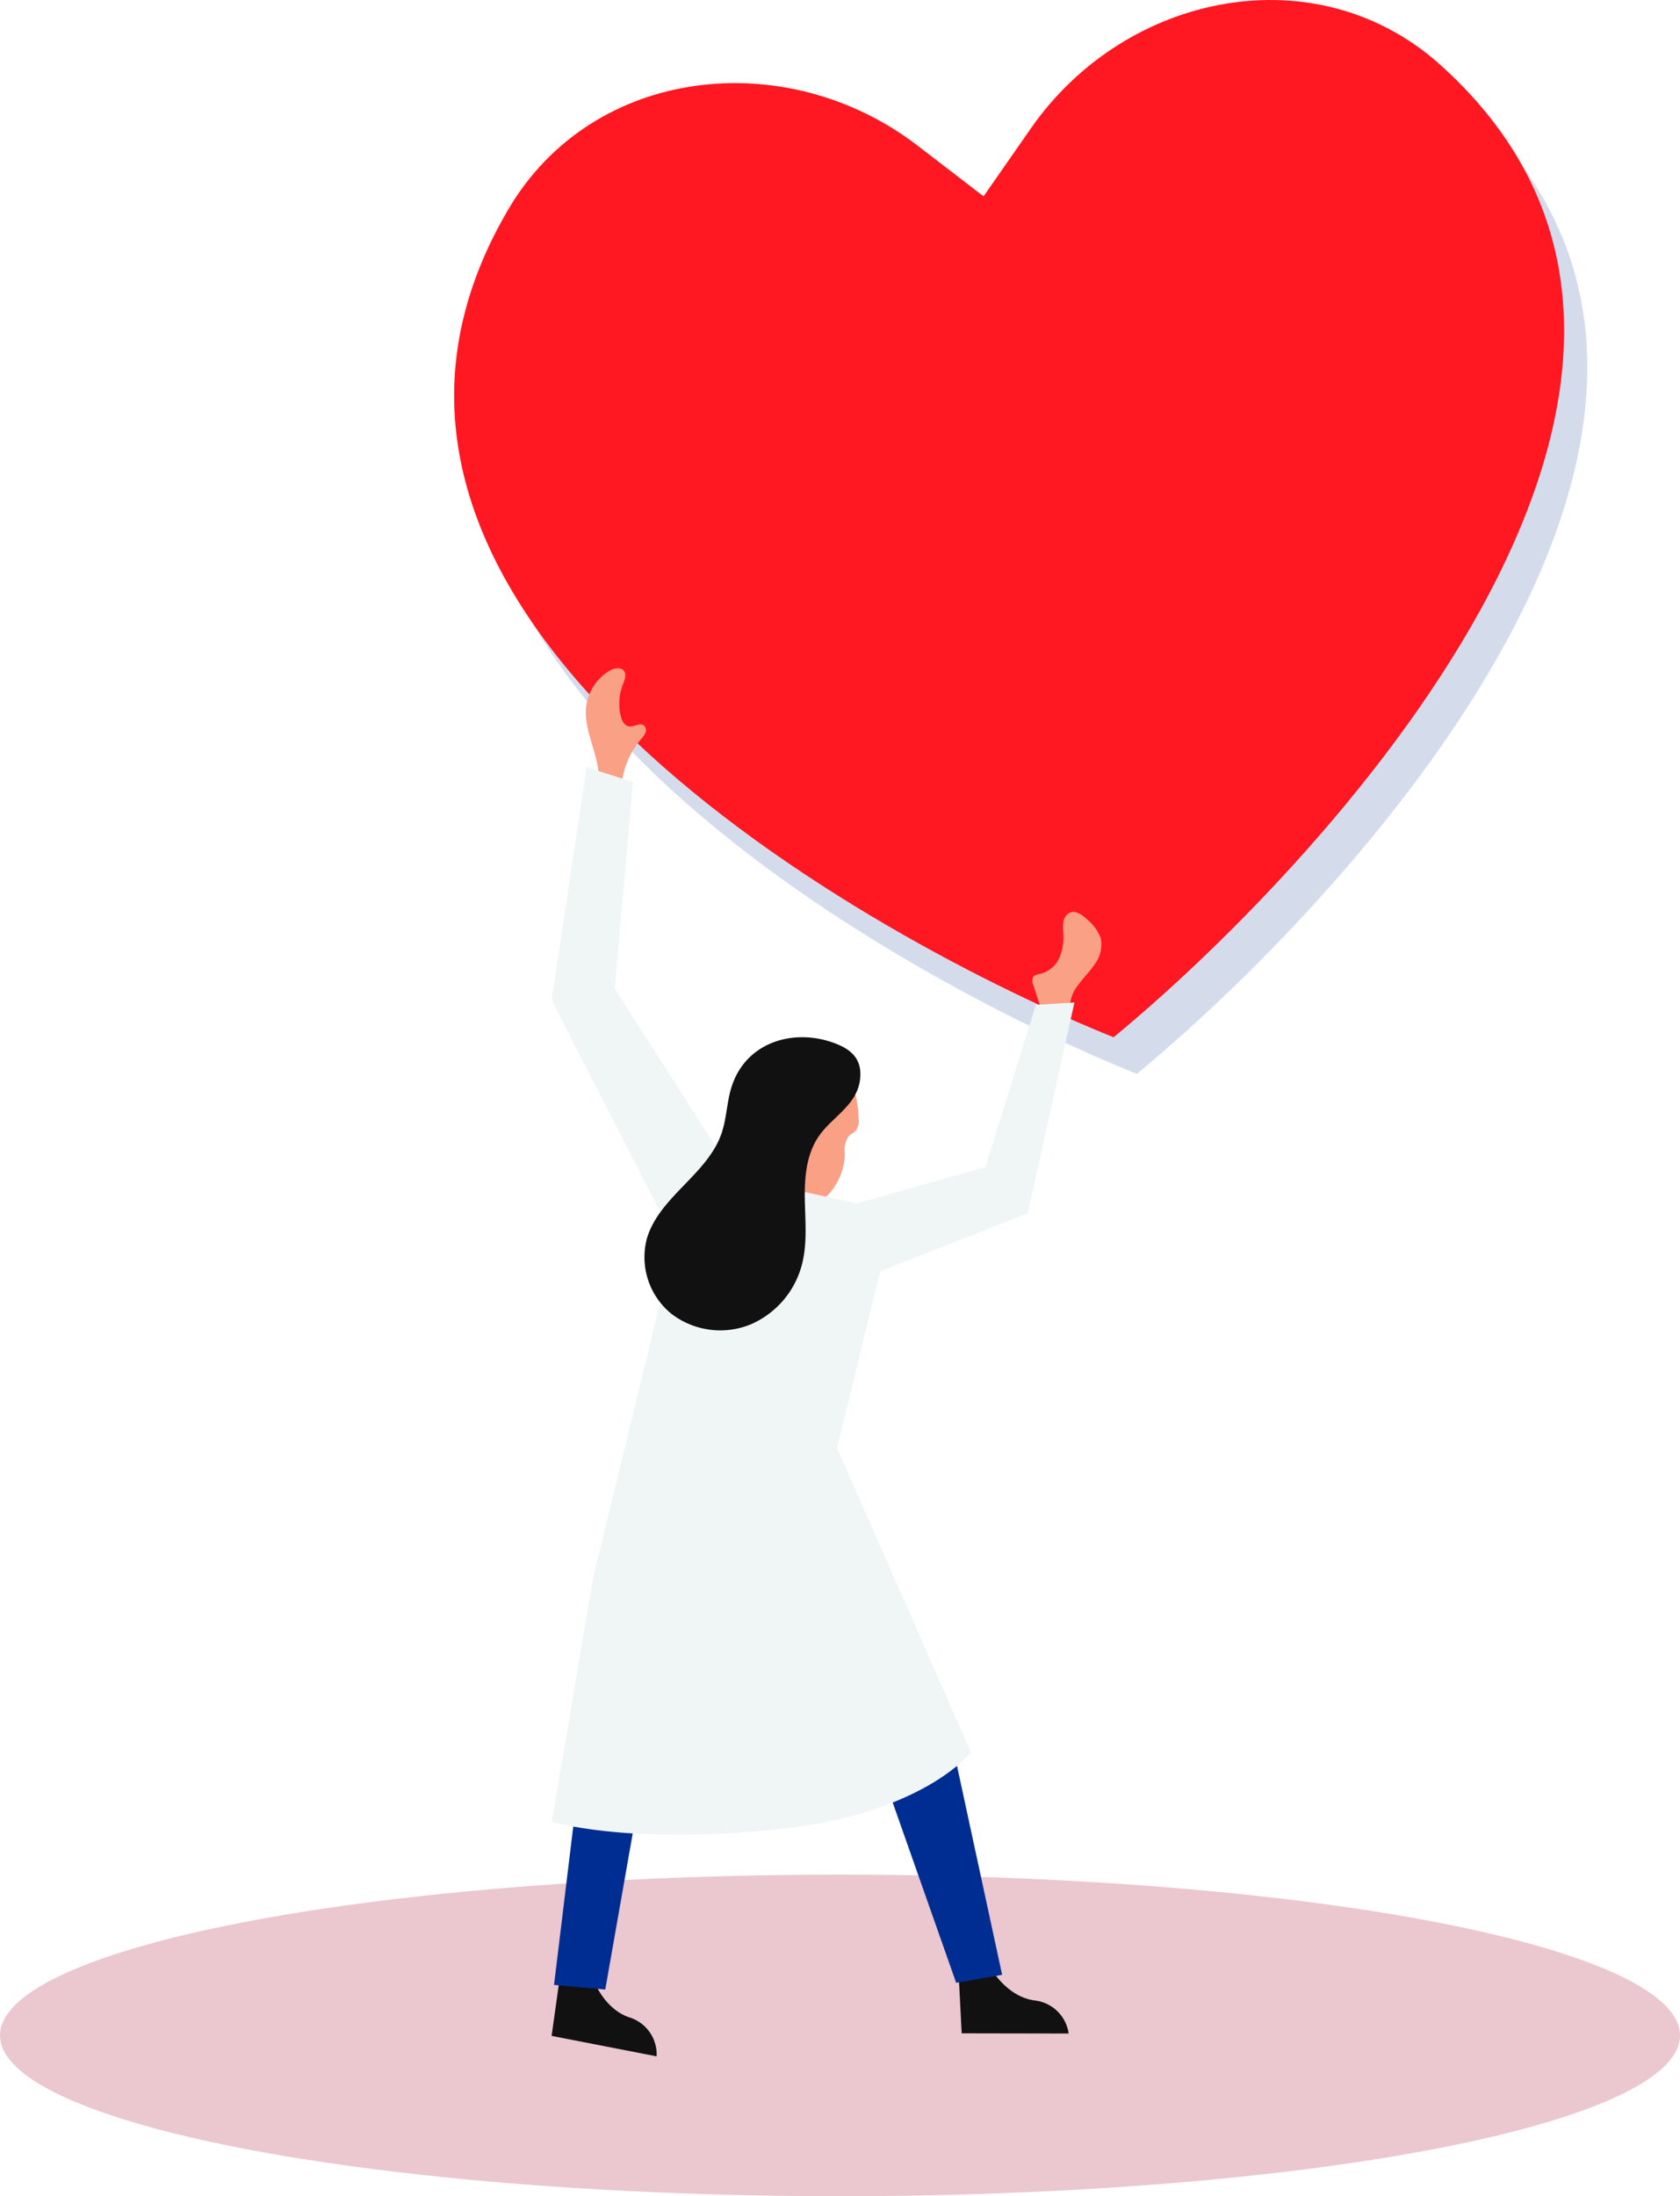
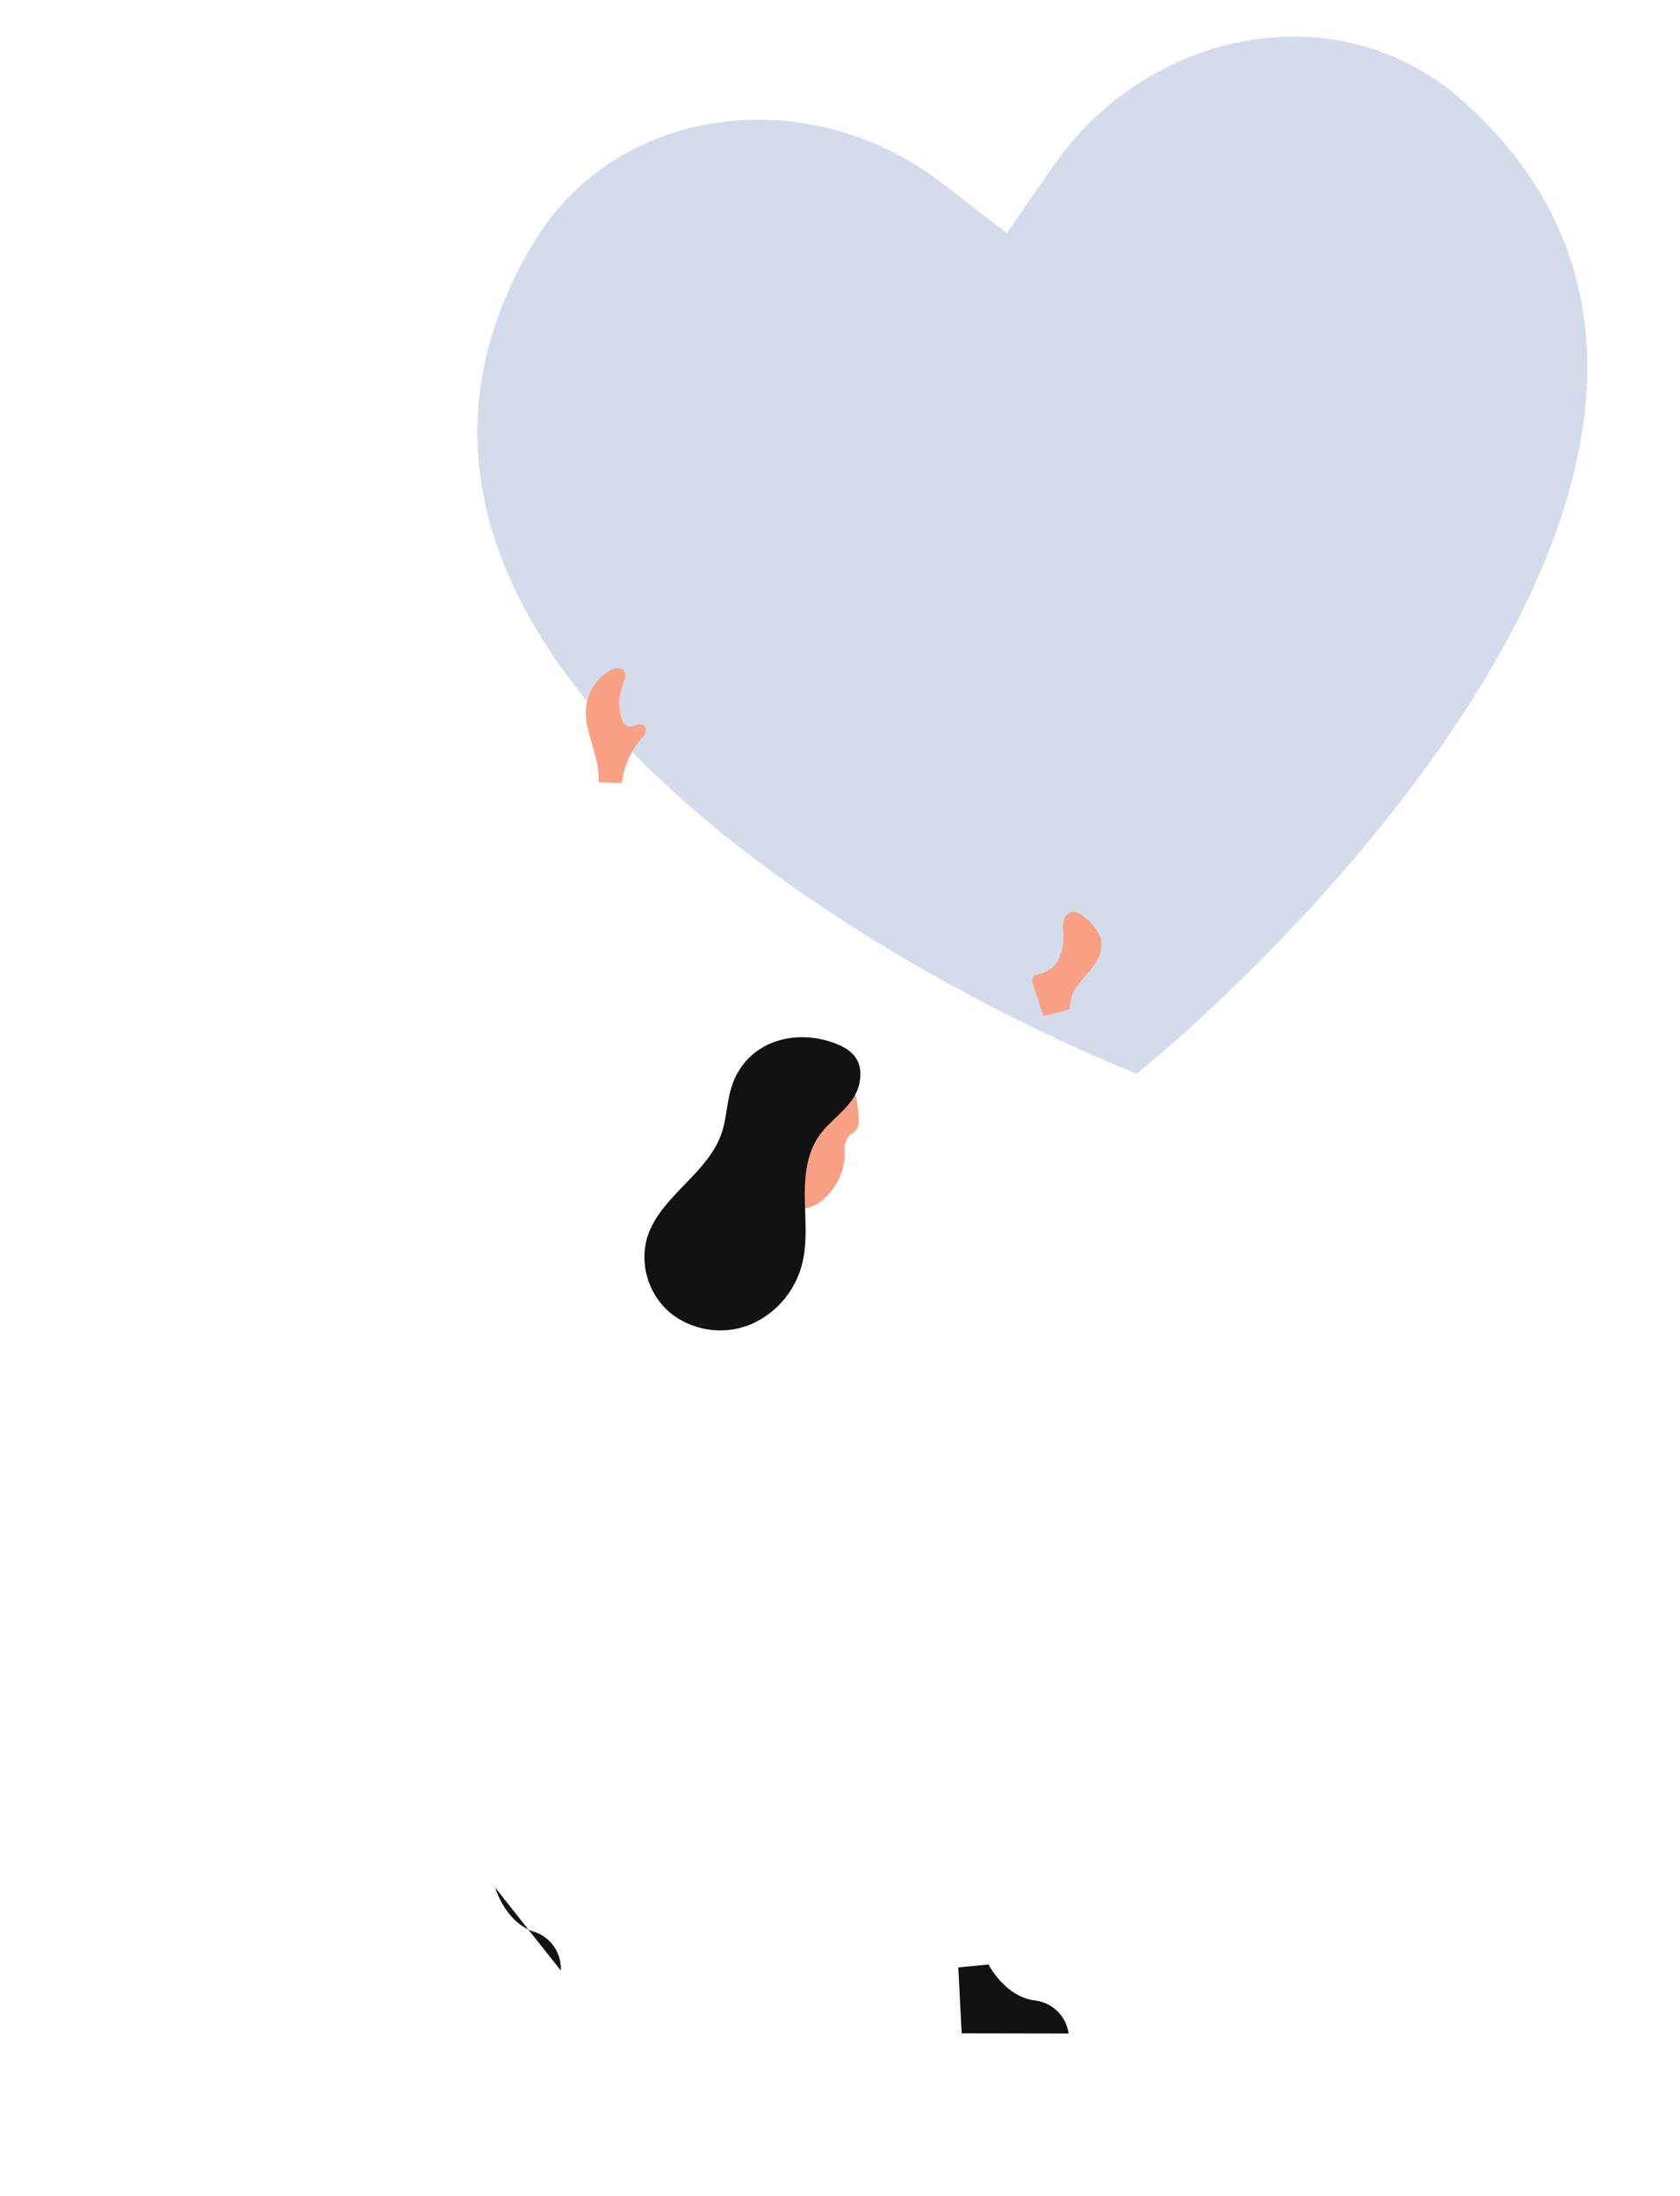
<svg xmlns="http://www.w3.org/2000/svg" width="200" height="261.304" viewBox="0 0 200 261.304">
  <defs>
    <style>.a{fill:#e0a9b6;opacity:.652;mix-blend-mode:multiply;isolation:isolate}.b{opacity:.17}.c{fill:#002d91}.d{fill:#ff1721}.e{fill:#f9a085}.f{fill:#111}.g{fill:#f0f5f5}</style>
  </defs>
  <g transform="translate(-112 12209.451)">
-     <ellipse class="a" cx="100" cy="19.129" rx="100" ry="19.129" transform="translate(112 -11986.405)" />
    <g class="b">
      <path class="c" d="M286.232-12197.378c-14.728-13.225-37.46-8.642-48.736 7.542l-5.643 8.1-7.828-6.015c-15.641-12.019-38.694-9.516-48.736 7.542-28.341 48.144 44.06 87.314 72.047 98.524 23.29-19.146 80.464-78.368 38.896-115.693z" />
    </g>
-     <path class="d" d="M283.468-12201.731c-14.728-13.225-37.46-8.642-48.736 7.542l-5.643 8.1-7.828-6.015c-15.64-12.019-38.694-9.516-48.735 7.542-28.341 48.144 44.059 87.314 72.047 98.523 23.289-19.145 80.463-78.367 38.895-115.692z" />
    <path class="e" d="M186.019-12116.298a9.951 9.951 0 0 1 2.286-5.2 2.7 2.7 0 0 0 .525-.756.779.779 0 0 0-.151-.855c-.489-.42-1.235.2-1.865.07-.5-.107-.771-.659-.9-1.159a6.257 6.257 0 0 1 .234-3.8c.206-.525.475-1.152.145-1.609-.381-.53-1.217-.347-1.778-.011a5.776 5.776 0 0 0-2.727 4.177c-.382 3.059 1.724 5.994 1.461 9.065m52.957 27.818q-.6-1.846-1.192-3.693a1.122 1.122 0 0 1-.016-.948c.193-.294.6-.334.94-.413a3.354 3.354 0 0 0 2.183-1.9 6.214 6.214 0 0 0 .465-2.933 5.722 5.722 0 0 1 .01-1.329 1.439 1.439 0 0 1 .719-1.063c.748-.356 1.575.262 2.168.84a5.123 5.123 0 0 1 1.57 2.223 3.852 3.852 0 0 1-.7 3c-.579.884-1.347 1.629-1.972 2.48a4.408 4.408 0 0 0-1.02 2.927m-37.037 20.419c1.245-3.558-.952-7.681.436-11.185a5.811 5.811 0 0 1 10.751-.129 11.663 11.663 0 0 1 .688 3.725 2.148 2.148 0 0 1-.3 1.588c-.239.276-.6.413-.86.673a2.954 2.954 0 0 0-.463 2.1 7.37 7.37 0 0 1-2.608 5.468 4.325 4.325 0 0 1-1.985 1.009 2.412 2.412 0 0 1-2.092-.571" />
-     <path class="f" d="M226.085-11975.369l.4 7.843 12.735.023a4.6 4.6 0 0 0-4-3.928c-3.6-.449-5.534-4.284-5.534-4.284zm-47.325.371l-1.093 7.776 12.5 2.433a4.6 4.6 0 0 0-3.187-4.615c-3.446-1.121-4.623-5.255-4.623-5.255z" />
-     <path class="c" d="M181.255-12000.454l-3.3 27.169 6.1.548 5.016-28.5zm35.495 1.145l9.08 25.774 5.472-.952-5.979-27.667z" />
-     <path class="g" d="M216.783-12058.189l17.569-6.906 5.556-25.08-4.594.28-6 19.291-15.287 4.336-14.536-3.175-14.316-22.394 2.176-24.569-5.508-1.762-4.173 27.73 14.7 28.636-9.758 40.077-4.922 29.013s8.555 2.726 26.392.964 23.495-9.211 23.495-9.211l-15.929-36.217z" />
+     <path class="f" d="M226.085-11975.369l.4 7.843 12.735.023a4.6 4.6 0 0 0-4-3.928c-3.6-.449-5.534-4.284-5.534-4.284zm-47.325.371a4.6 4.6 0 0 0-3.187-4.615c-3.446-1.121-4.623-5.255-4.623-5.255z" />
    <path class="f" d="M209.554-12074.372c-1.515 2.109-1.781 4.857-1.745 7.453s.316 5.237-.3 7.759a10.681 10.681 0 0 1-6.177 7.3 9.566 9.566 0 0 1-9.388-1.264 8.673 8.673 0 0 1-2.953-8.893c1.414-5 7.225-7.677 8.908-12.588.63-1.838.621-3.846 1.244-5.686 1.824-5.392 7.759-6.939 12.651-4.867 1.849.783 2.827 2.009 2.6 4.082-.322 3.063-3.2 4.421-4.84 6.704z" />
  </g>
</svg>